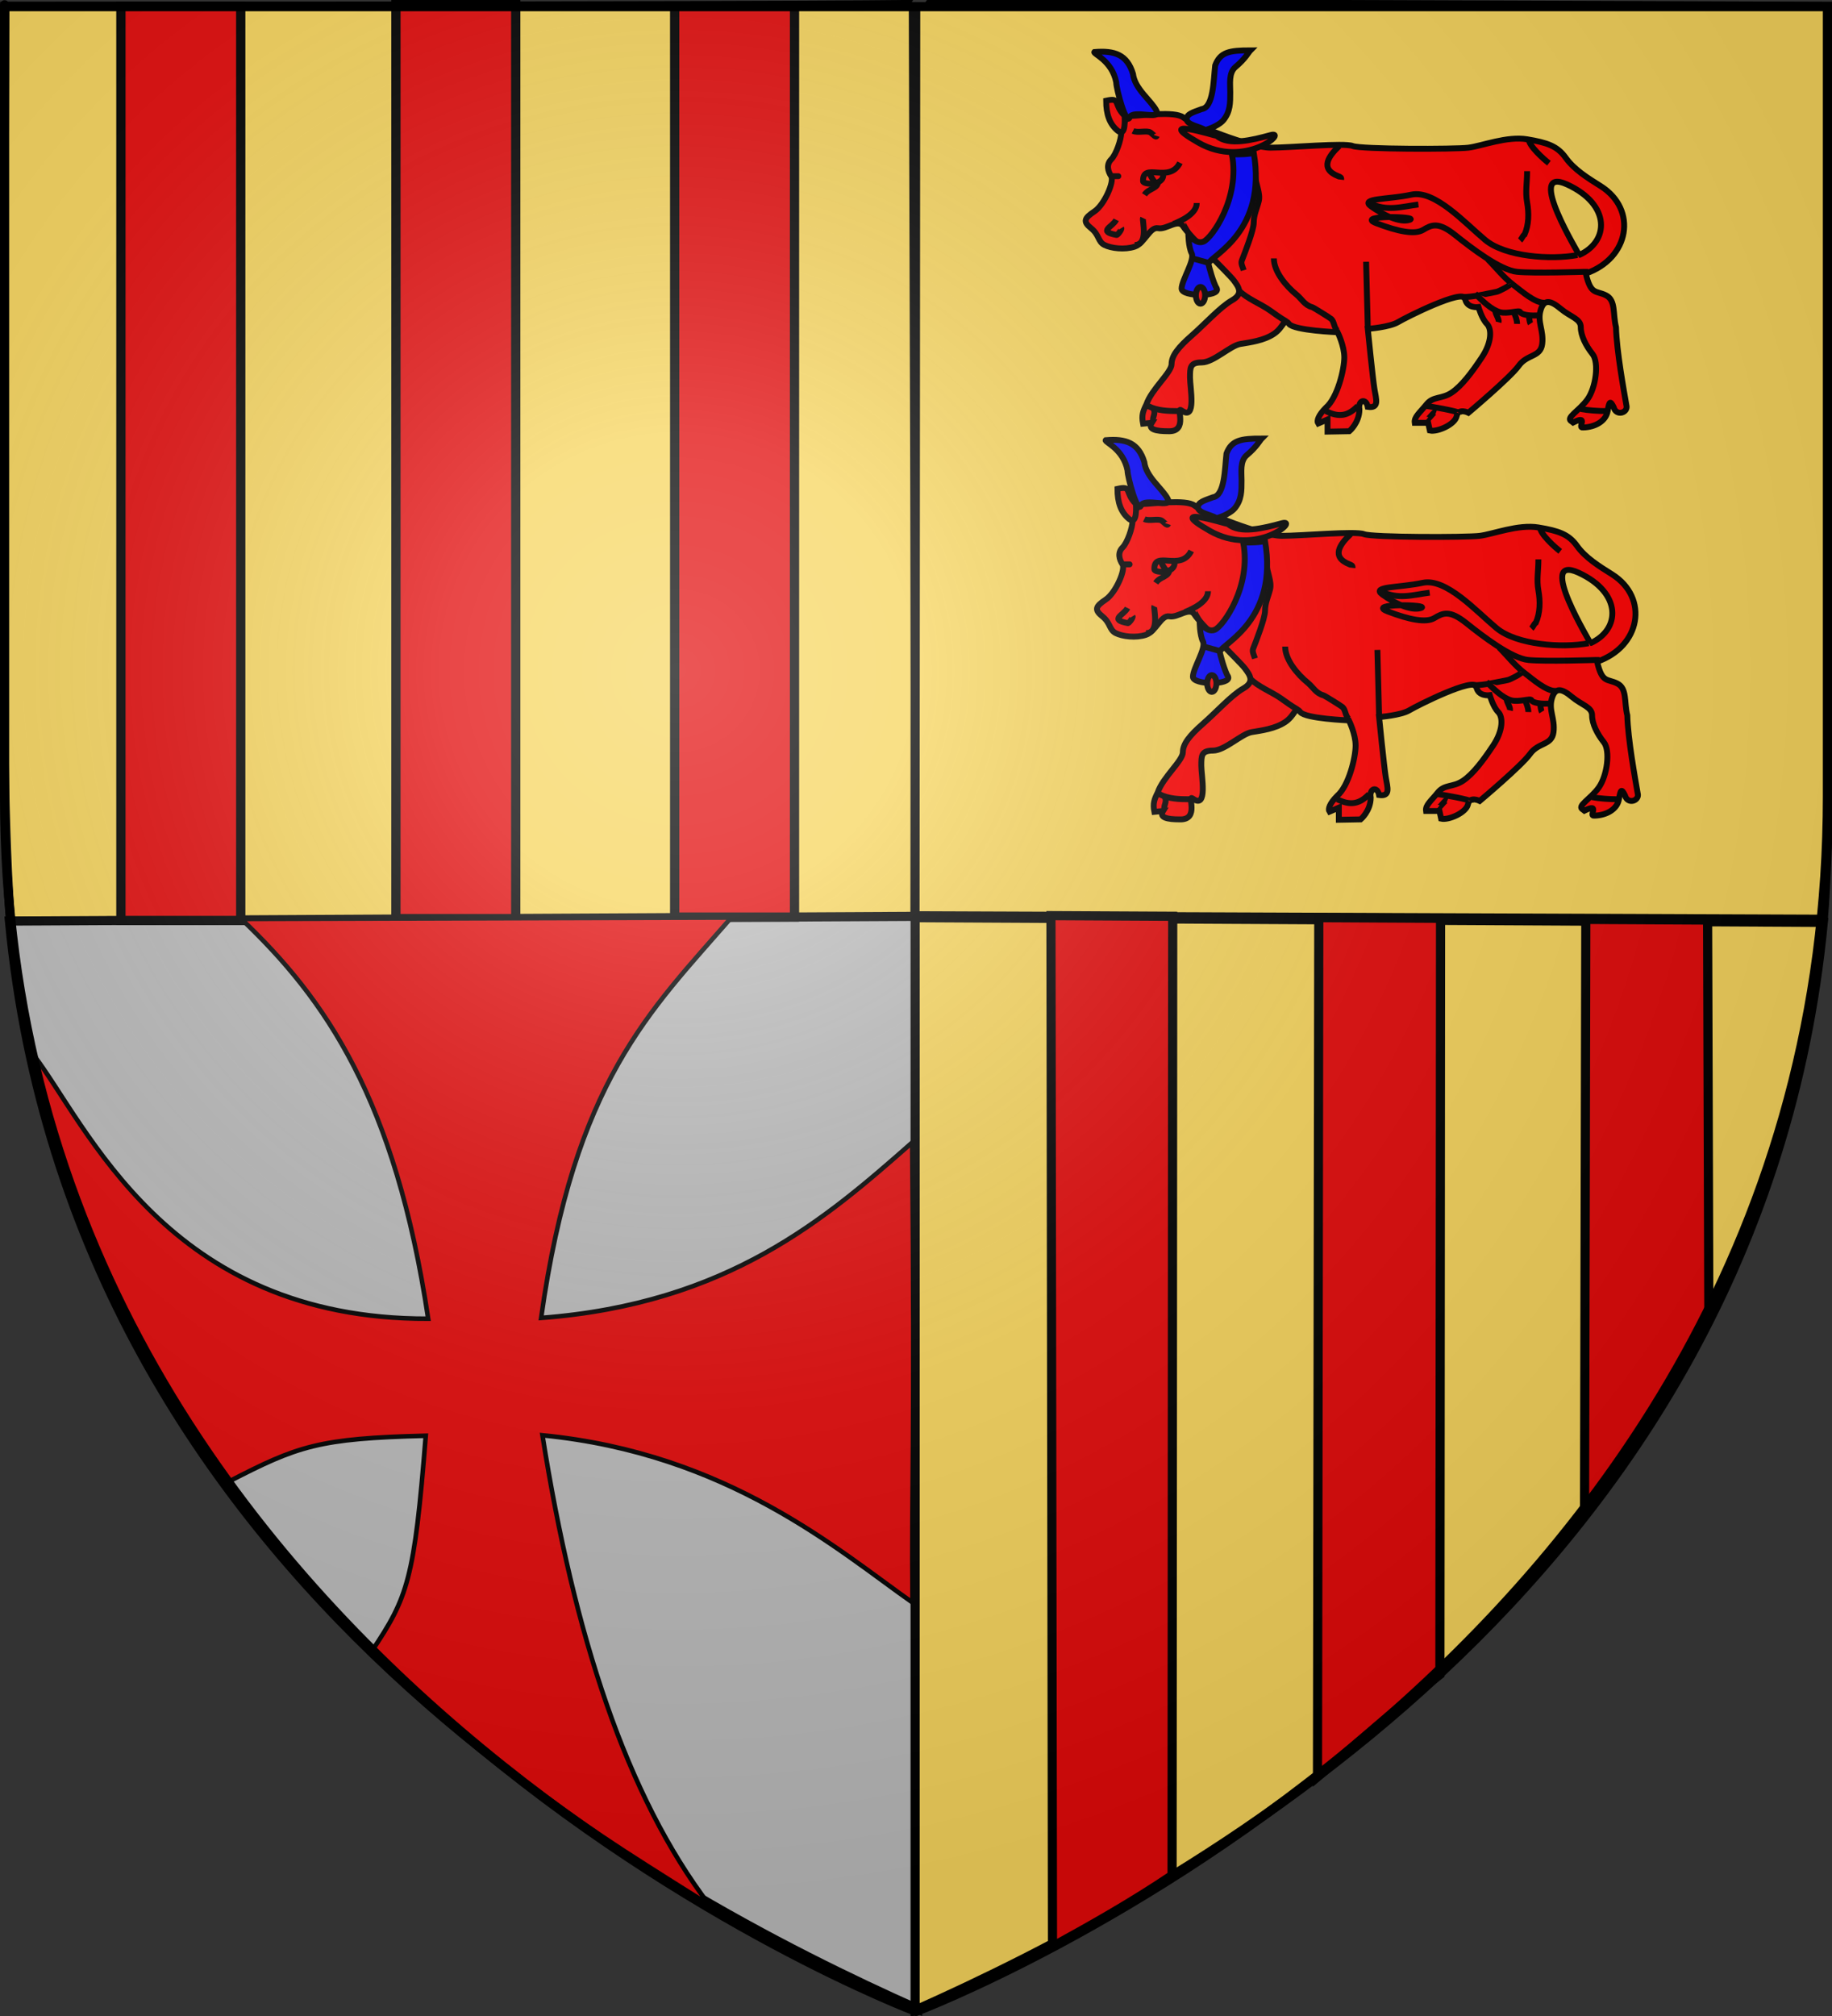
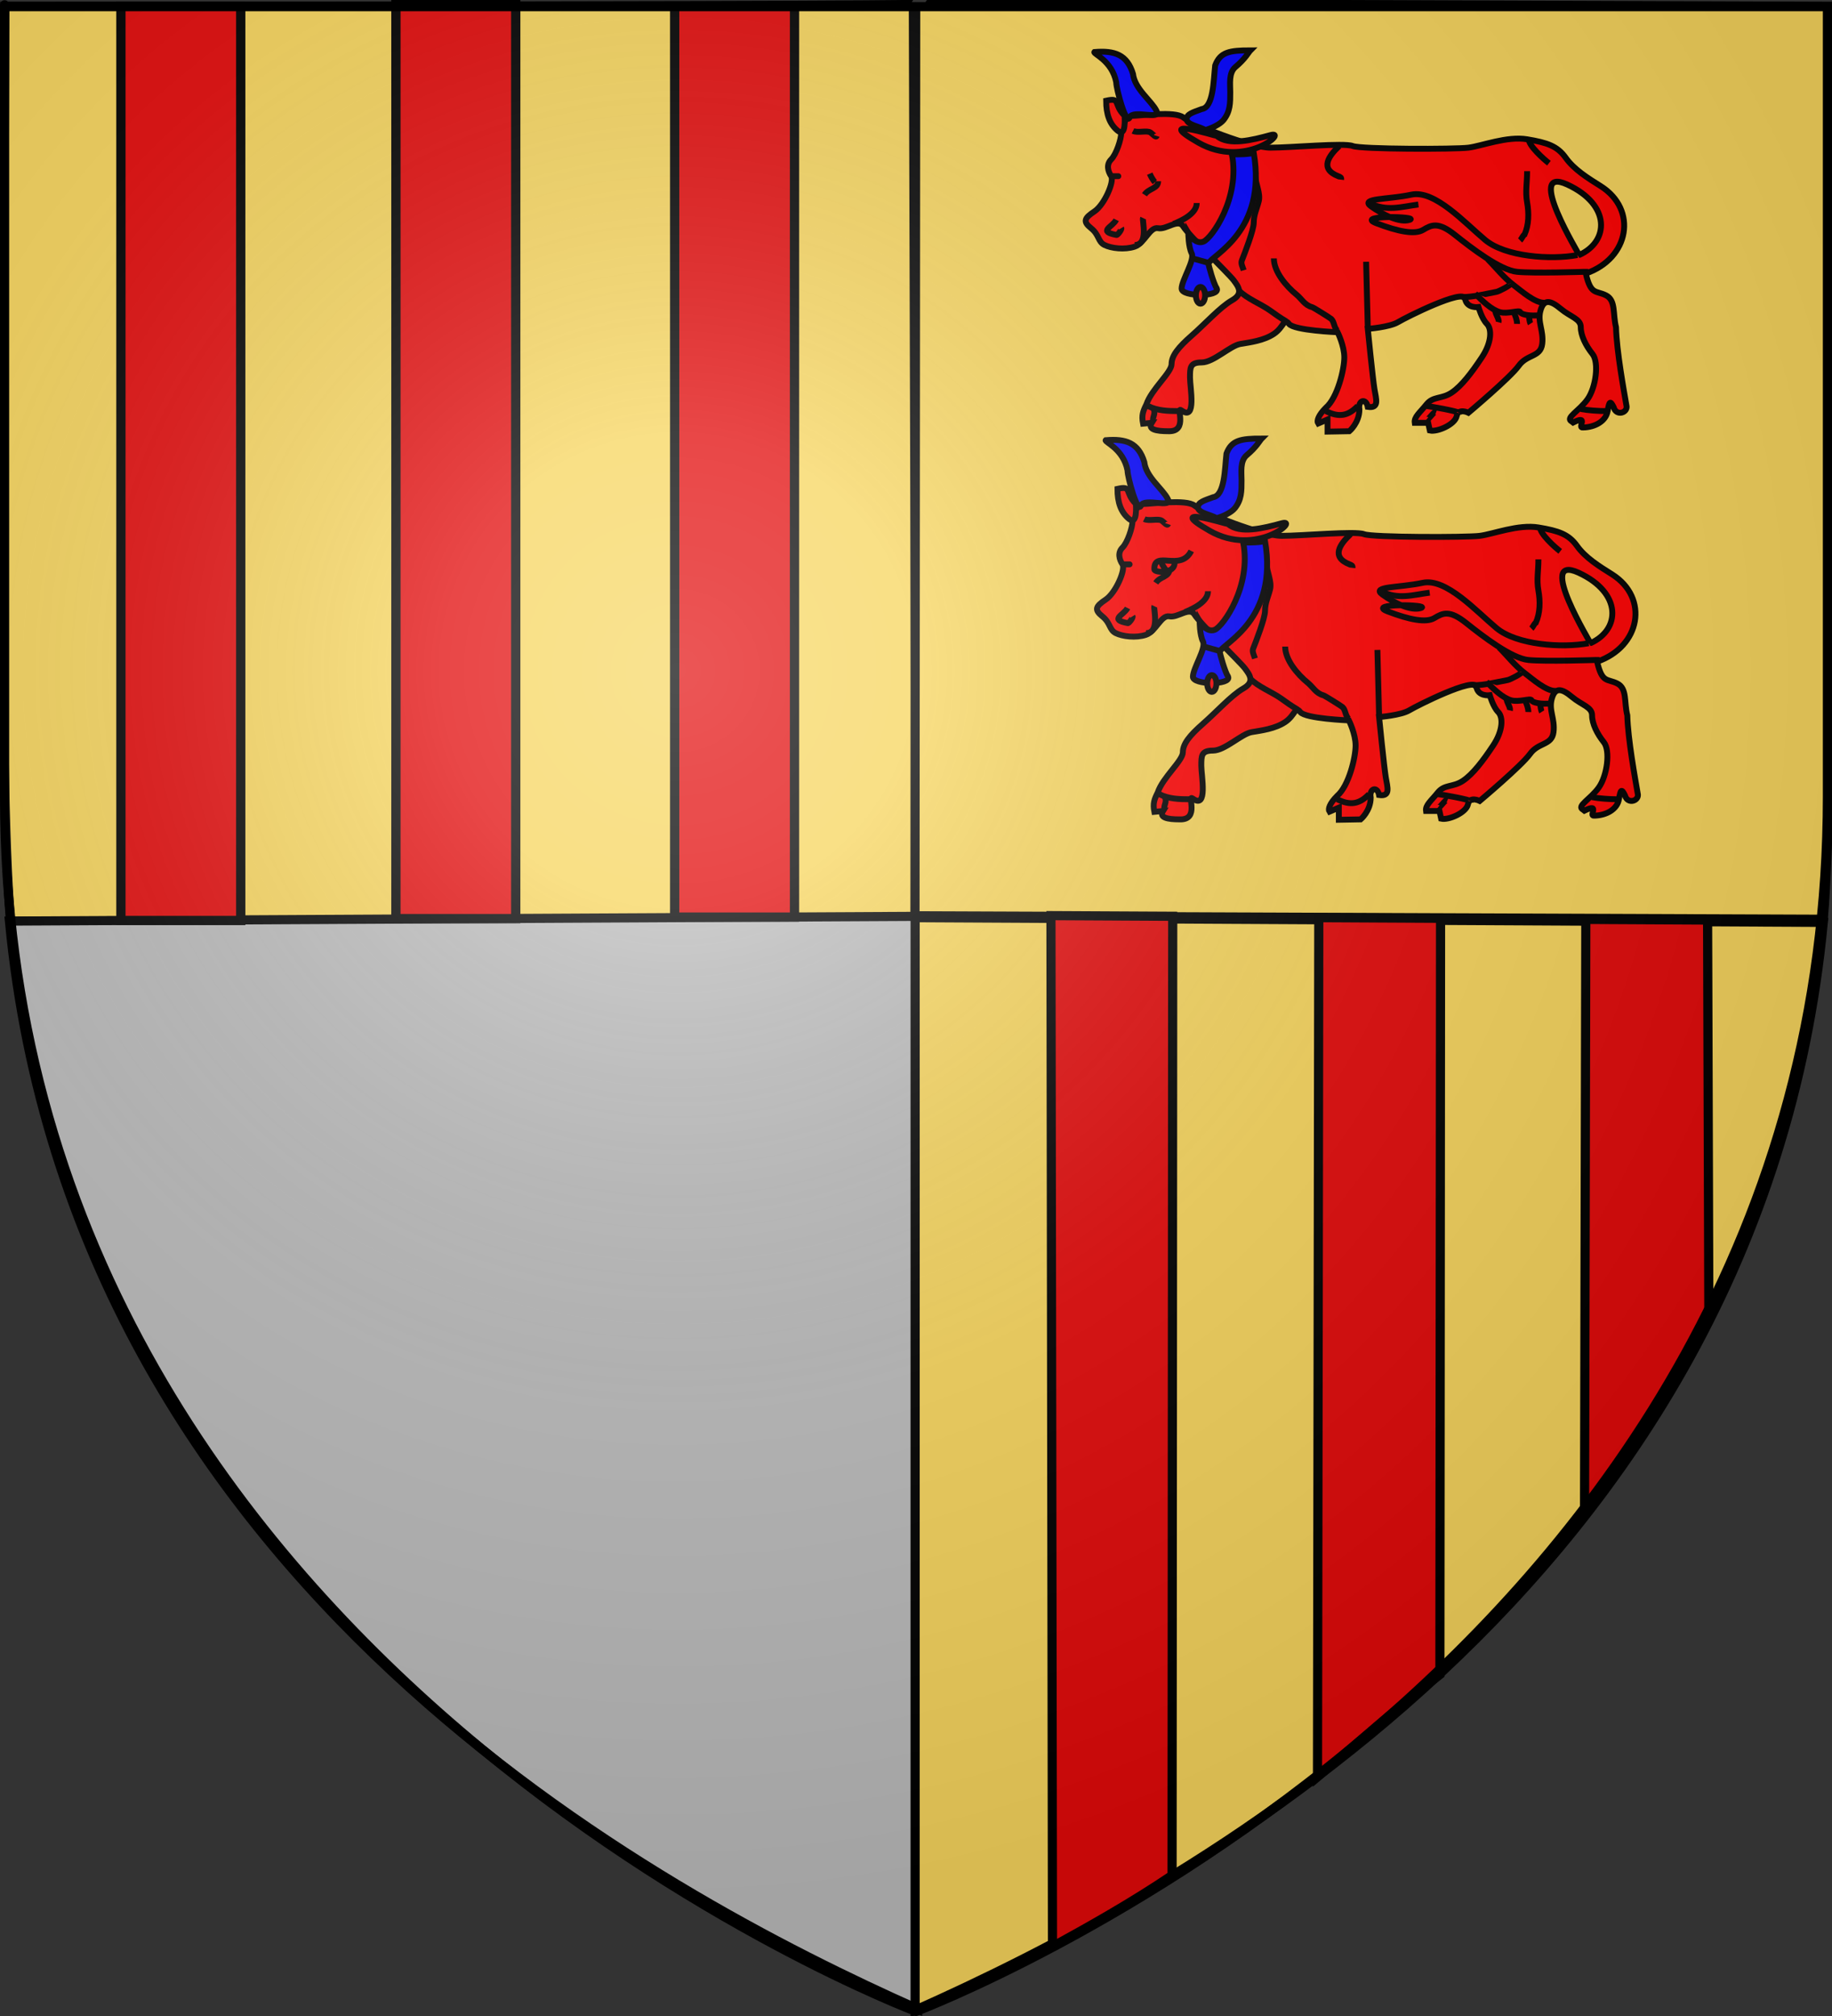
<svg xmlns="http://www.w3.org/2000/svg" xmlns:xlink="http://www.w3.org/1999/xlink" version="1.0" width="600" height="660" id="svg2">
  <rect width="100%" height="100%" fill="#333333" stroke="none" />
  <desc id="desc4">Flag of Canton of Valais (Wallis)</desc>
  <defs id="defs6">
    <linearGradient id="linearGradient2893">
      <stop id="stop2895" style="stop-color:#ffffff;stop-opacity:0.314" offset="0" />
      <stop id="stop2897" style="stop-color:#ffffff;stop-opacity:0.251" offset="0.19" />
      <stop id="stop2901" style="stop-color:#6b6b6b;stop-opacity:0.125" offset="0.6" />
      <stop id="stop2899" style="stop-color:#000000;stop-opacity:0.125" offset="1" />
    </linearGradient>
    <linearGradient id="linearGradient2885">
      <stop id="stop2887" style="stop-color:#ffffff;stop-opacity:1" offset="0" />
      <stop id="stop2891" style="stop-color:#ffffff;stop-opacity:1" offset="0.229" />
      <stop id="stop2889" style="stop-color:#000000;stop-opacity:1" offset="1" />
    </linearGradient>
    <linearGradient id="linearGradient2955">
      <stop id="stop2867" style="stop-color:#fd0000;stop-opacity:1" offset="0" />
      <stop id="stop2873" style="stop-color:#e77275;stop-opacity:0.659" offset="0.5" />
      <stop id="stop2959" style="stop-color:#000000;stop-opacity:0.323" offset="1" />
    </linearGradient>
    <radialGradient cx="225.524" cy="218.901" r="300" fx="225.524" fy="218.901" id="radialGradient2961" xlink:href="#linearGradient2955" gradientUnits="userSpaceOnUse" gradientTransform="matrix(-4.167939e-4,2.183,-1.884,-3.599562e-4,615.597,-289.121)" />
    <polygon points="0,-1 0.588,0.809 -0.951,-0.309 0.951,-0.309 -0.588,0.809 0,-1 " transform="scale(53,53)" id="star" />
    <clipPath id="clip">
      <path d="M 0,-200 L 0,600 L 300,600 L 300,-200 L 0,-200 z" id="path10" />
    </clipPath>
    <radialGradient cx="225.524" cy="218.901" r="300" fx="225.524" fy="218.901" id="radialGradient1911" xlink:href="#linearGradient2955" gradientUnits="userSpaceOnUse" gradientTransform="matrix(-4.167939e-4,2.183,-1.884,-3.599562e-4,615.597,-289.121)" />
    <radialGradient cx="225.524" cy="218.901" r="300" fx="225.524" fy="218.901" id="radialGradient2865" xlink:href="#linearGradient2955" gradientUnits="userSpaceOnUse" gradientTransform="matrix(0,1.749,-1.593,-1.049767e-7,551.788,-191.29)" />
    <radialGradient cx="225.524" cy="218.901" r="300" fx="225.524" fy="218.901" id="radialGradient2871" xlink:href="#linearGradient2955" gradientUnits="userSpaceOnUse" gradientTransform="matrix(0,1.386,-1.323,-5.741131e-8,-158.082,-109.541)" />
    <radialGradient cx="221.445" cy="226.331" r="300" fx="221.445" fy="226.331" id="radialGradient3163" xlink:href="#linearGradient2893" gradientUnits="userSpaceOnUse" gradientTransform="matrix(1.353,0,0,1.349,-77.629,-85.747)" />
  </defs>
  <g id="layer3" style="display:inline">
    <path d="M 299.385,658.545 C 299.385,658.545 597.885,546.225 597.885,260.773 C 597.885,-24.678 597.885,2.221 597.885,2.221 L 0.885,2.221 L 0.885,260.773 C 0.885,546.225 299.385,658.545 299.385,658.545 z" id="path2855" style="fill:#ffffff;fill-opacity:1;fill-rule:evenodd;stroke:none;stroke-width:1px;stroke-linecap:butt;stroke-linejoin:miter;stroke-opacity:1" />
    <path d="M 1.574,2.04 C 299.433,2.04 299.137,1.419 299.137,1.419 L 300.043,300.468 C 300.043,300.468 3.443,301.602 3.443,301.602 C -0.783,250.692 1.263,104.408 1.574,2.04 z" id="path3953" style="fill:#f7d55d;fill-rule:evenodd;stroke:#000000;stroke-width:2.999;stroke-linecap:butt;stroke-linejoin:miter;stroke-miterlimit:4;stroke-dasharray:none;stroke-opacity:1" />
    <path d="M 599.022,2.061 C 299.824,0.93 299.893,1.216 299.893,1.216 L 299.665,299.819 C 299.665,299.819 597.146,300.951 597.146,300.951 C 601.388,250.156 599.335,104.199 599.022,2.061 z" id="path3979" style="fill:#f7d55d;fill-rule:evenodd;stroke:#000000;stroke-width:3.001;stroke-linecap:butt;stroke-linejoin:miter;stroke-miterlimit:4;stroke-dasharray:none;stroke-opacity:1;display:inline" />
    <path d="M 3.09,301.538 C 299.749,299.993 300.521,299.993 300.521,299.993 L 300.521,657.682 C 217.065,620.504 23.864,518.936 3.09,301.538 z" id="path3985" style="opacity:1;fill:#bababa;fill-rule:evenodd;stroke:#000000;stroke-width:3;stroke-linecap:butt;stroke-linejoin:miter;stroke-miterlimit:4;stroke-dasharray:none;stroke-opacity:1" />
    <path d="M 597.145,301.971 C 300.487,300.426 299.714,300.426 299.714,300.426 L 299.714,658.116 C 383.171,620.937 576.372,519.369 597.145,301.971 z" id="path3987" style="opacity:1;fill:#f7d55d;fill-rule:evenodd;stroke:#000000;stroke-width:3;stroke-linecap:butt;stroke-linejoin:miter;stroke-miterlimit:4;stroke-dasharray:none;stroke-opacity:1;display:inline" />
    <g transform="matrix(0.35,0,0,0.35,354.67,15.582)" id="g5166">
      <path d="M 470.575,211.311 C 475.283,231.713 479.991,227.005 489.407,231.713 C 498.823,236.422 495.685,248.977 498.823,261.532 C 499.378,283.777 506.393,322.091 508.517,334.369 C 510.641,341.479 498.962,345.355 496.608,336.307 C 493.469,330.03 492.546,330.584 490.976,340 C 489.407,349.417 479.159,355.139 467.99,355.326 C 461.99,356.157 474.173,342.956 458.668,350.709 L 457.374,349.694 C 450.913,346.464 464.297,340 472.144,329.015 C 479.991,318.029 483.13,294.488 476.852,286.641 C 470.575,278.795 465.866,269.378 465.866,261.532 C 465.866,253.685 456.45,252.115 447.034,244.268 C 437.617,236.422 431.34,234.852 428.202,245.838 C 425.063,256.823 431.34,264.67 429.771,277.225 C 428.202,289.781 415.646,286.641 407.799,297.627 C 399.953,308.613 360.718,341.57 360.718,341.57 C 360.718,341.57 351.302,336.862 349.733,344.709 C 348.163,352.555 331.685,359.757 324.622,358.187 L 323.053,350.986 L 310.498,350.986 C 309.714,345.493 315.206,341.57 321.484,333.723 C 327.761,325.876 335.608,329.015 345.025,322.737 C 354.44,316.46 363.857,303.905 373.273,289.781 C 382.689,275.656 382.689,263.101 377.981,258.393 C 373.273,253.685 370.135,242.699 370.135,242.699 C 370.135,242.699 359.149,244.268 357.58,234.852 C 356.01,225.436 302.651,252.115 294.804,256.823 C 286.957,261.532 266.556,263.101 266.556,263.101 C 266.556,263.101 271.264,310.182 272.833,319.599 C 274.403,329.015 277.542,337.646 266.556,336.077 C 264.986,327.445 257.139,329.799 258.709,338.431 C 258.709,350.986 249.292,358.833 249.292,358.833 L 228.89,359.202 L 228.89,347.847 L 220.12,351.632 C 218.551,349.278 220.259,343.924 227.321,336.862 C 238.307,327.445 244.584,300.766 244.584,289.781 C 244.584,278.795 238.307,266.24 238.307,266.24 C 238.307,266.24 197.503,264.67 192.795,258.393 C 188.087,252.115 188.086,261.532 178.671,267.809 C 169.254,274.086 156.699,275.656 147.283,277.225 C 137.867,278.795 122.173,294.488 111.187,294.488 C 100.202,294.488 100.202,299.196 100.202,308.613 C 100.202,318.029 106.479,349.647 92.355,339.446 C 86.077,334.738 99.417,359.618 79.8,358.833 C 68.814,358.833 60.46,357.263 64.383,350.986 L 56.259,351.771 C 54.69,343.924 56.259,340 59.398,333.723 C 64.106,319.599 82.939,303.905 82.939,296.058 C 82.939,288.211 89.216,280.364 101.771,269.378 C 114.326,258.393 128.45,242.699 139.436,236.422 C 150.422,230.144 145.713,223.867 141.005,217.589 C 136.297,211.311 98.632,175.216 93.924,167.369 C 89.216,159.522 78.23,170.508 70.384,168.938 C 62.536,167.369 57.828,183.063 48.412,186.201 C 38.996,189.34 26.441,187.771 20.163,184.632 C 13.886,181.493 15.455,175.216 7.608,168.938 C -0.238,162.661 1.331,159.522 10.747,153.245 C 20.163,146.967 29.58,124.996 26.441,120.287 C 23.302,115.579 21.733,109.302 26.441,104.594 C 31.149,99.886 35.857,85.761 35.857,79.484 C 35.857,73.206 40.565,63.79 46.843,63.79 C 53.121,63.79 86.077,59.082 93.924,65.359 C 101.771,71.637 156.699,93.608 175.532,93.608 C 194.364,93.608 244.584,88.9 252.431,92.039 C 260.278,95.178 348.163,95.178 360.718,93.608 C 373.273,92.039 396.814,82.623 415.647,85.761 C 434.479,88.9 443.895,92.039 451.742,103.024 C 459.589,114.01 472.144,121.857 484.699,129.704 C 519.225,151.675 511.379,197.187 470.575,211.311 L 470.575,211.311 L 470.575,211.311 L 470.575,211.311 L 470.575,211.311 L 470.575,211.311 L 470.575,211.311 L 470.575,211.311 z" id="path1033" style="fill:#ff0000;fill-opacity:1;fill-rule:evenodd;stroke:#000000;stroke-width:4.135pt;stroke-linecap:butt;stroke-linejoin:miter;stroke-opacity:1" />
      <path d="M 38.996,63.79 C 28.01,52.804 35.857,46.527 21.733,49.666 C 21.733,62.221 24.872,71.637 32.718,77.914 C 40.565,84.192 38.996,65.359 38.996,63.79 L 38.996,63.79 z" id="path1034" style="fill:#ff0000;fill-opacity:1;fill-rule:evenodd;stroke:#000000;stroke-width:4.135pt;stroke-linecap:butt;stroke-linejoin:miter;stroke-opacity:1" />
      <path d="M 464.297,194.048 C 492.546,181.493 494.115,146.967 453.312,128.135 C 412.508,109.302 465.866,195.618 464.297,194.048 L 464.297,194.048 z" id="path1035" style="fill:#f7d55d;fill-opacity:1;fill-rule:evenodd;stroke:#000000;stroke-width:4.135pt;stroke-linecap:butt;stroke-linejoin:miter;stroke-opacity:1" />
      <path d="M 239.876,92.039 C 230.166,101.168 221.074,113.316 238.903,120.282 C 240.969,121.09 241.907,121.356 241.655,123.561" id="path1036" style="fill:#ff0000;fill-opacity:1;fill-rule:evenodd;stroke:#000000;stroke-width:4.135pt;stroke-linecap:butt;stroke-linejoin:miter;stroke-opacity:1" />
      <path d="M 417.216,85.761 C 417.216,91.824 430.916,104.163 436.049,108.119" id="path1037" style="fill:#ff0000;fill-opacity:1;fill-rule:evenodd;stroke:#000000;stroke-width:4.135pt;stroke-linecap:butt;stroke-linejoin:miter;stroke-opacity:1" />
      <path d="M 415.647,115.579 C 415.647,126.877 413.826,134.517 415.632,144.689 C 417.472,155.056 417.288,165.759 413.239,174.887 C 411.632,175.764 410.738,178.748 409.058,180.338" id="path1038" style="fill:#ff0000;fill-opacity:1;fill-rule:evenodd;stroke:#000000;stroke-width:4.135pt;stroke-linecap:butt;stroke-linejoin:miter;stroke-opacity:1" />
      <path d="M 178.671,197.187 C 178.671,209.758 190.368,223.379 199.928,231.147 C 204.75,235.066 207.443,240.969 214.516,242.791 C 215.716,243.1 231.319,252.867 232.364,253.817 C 235.188,256.383 234.791,261.613 238.016,264.763" id="path1039" style="fill:#ff0000;fill-opacity:1;fill-rule:evenodd;stroke:#000000;stroke-width:4.135pt;stroke-linecap:butt;stroke-linejoin:miter;stroke-opacity:1" />
      <path d="M 145.713,227.005 C 153.858,235.149 165.921,239.404 175.261,246.028 C 180.37,249.651 183.851,252.289 190.304,256.092" id="path1040" style="fill:#ff0000;fill-opacity:1;fill-rule:evenodd;stroke:#000000;stroke-width:4.135pt;stroke-linecap:butt;stroke-linejoin:miter;stroke-opacity:1" />
      <path d="M 378.766,197.972 C 386.438,205.643 393.968,215.342 402.814,221.997 C 409.748,227.212 423.142,239.246 431.922,238.642" id="path1041" style="fill:#ff0000;fill-opacity:1;fill-rule:evenodd;stroke:#000000;stroke-width:4.135pt;stroke-linecap:butt;stroke-linejoin:miter;stroke-opacity:1" />
      <path d="M 354.44,233.374 C 365.647,233.374 376.243,230.441 387.116,228.45 C 389.042,228.098 400.943,222.221 400.332,220.477" id="path1042" style="fill:#ff0000;fill-opacity:1;fill-rule:evenodd;stroke:#000000;stroke-width:4.135pt;stroke-linecap:butt;stroke-linejoin:miter;stroke-opacity:1" />
      <path d="M 366.996,230.144 C 373.955,237.104 382.044,245.097 390.177,247.445 C 397.304,249.502 408.447,245.178 409.163,247.354 C 409.982,249.844 418.282,250.678 421.129,250.611 C 421.446,250.603 427.458,250.565 426.706,250.548" id="path1043" style="fill:#ff0000;fill-opacity:1;fill-rule:evenodd;stroke:#000000;stroke-width:4.135pt;stroke-linecap:butt;stroke-linejoin:miter;stroke-opacity:1" />
      <path d="M 385.828,245.838 C 385.828,249.529 389.746,253.855 388.986,256.946" id="path1044" style="fill:#ff0000;fill-opacity:1;fill-rule:evenodd;stroke:#000000;stroke-width:4.135pt;stroke-linecap:butt;stroke-linejoin:miter;stroke-opacity:1" />
      <path d="M 403.091,247.407 C 404.641,250.507 406.308,255.226 406.232,258.429" id="path1045" style="fill:#ff0000;fill-opacity:1;fill-rule:evenodd;stroke:#000000;stroke-width:4.135pt;stroke-linecap:butt;stroke-linejoin:miter;stroke-opacity:1" />
      <path d="M 417.493,251.838 C 417.493,252.902 418.096,257.14 418.785,258.244" id="path1046" style="fill:#ff0000;fill-opacity:1;fill-rule:evenodd;stroke:#000000;stroke-width:4.135pt;stroke-linecap:butt;stroke-linejoin:miter;stroke-opacity:1" />
      <path d="M 161.316,119.642 C 161.316,127.028 166.391,136.264 164.546,143.643 C 162.701,151.024 159.869,156.145 159.84,163.793 C 159.814,170.824 151.421,192.226 148.701,199.12 C 147.558,202.016 149.546,205.314 150.443,208.295" id="path1047" style="fill:#ff0000;fill-opacity:1;fill-rule:evenodd;stroke:#000000;stroke-width:4.135pt;stroke-linecap:butt;stroke-linejoin:miter;stroke-opacity:1" />
      <path d="M 106.479,145.398 C 106.479,155.277 92.654,161.768 84.798,164.908" id="path1048" style="fill:#ff0000;fill-opacity:1;fill-rule:evenodd;stroke:#000000;stroke-width:4.135pt;stroke-linecap:butt;stroke-linejoin:miter;stroke-opacity:1" />
-       <path d="M 90.785,107.732 C 80.791,127.72 55.642,106.351 56.281,125.052 C 56.387,128.146 75.643,129.664 75.164,118.544" id="path1049" style="fill:#ff0000;fill-opacity:1;fill-rule:evenodd;stroke:#000000;stroke-width:4.135pt;stroke-linecap:butt;stroke-linejoin:miter;stroke-opacity:1" />
      <path d="M 70.384,124.996 C 70.384,132.124 61.64,131.465 57.594,137.656" id="path1050" style="fill:#ff0000;fill-opacity:1;fill-rule:evenodd;stroke:#000000;stroke-width:4.135pt;stroke-linecap:butt;stroke-linejoin:miter;stroke-opacity:1" />
      <path d="M 46.843,77.914 C 51.387,80.187 59.827,77.097 63.305,79.484 C 65.105,80.72 68.375,84.687 69.061,82.614" id="path1051" style="fill:#ff0000;fill-opacity:1;fill-rule:evenodd;stroke:#000000;stroke-width:4.135pt;stroke-linecap:butt;stroke-linejoin:miter;stroke-opacity:1" />
      <path d="M 26.441,120.287 C 30.828,120.287 36.529,120.287 36.395,120.287" id="path1052" style="fill:#ff0000;fill-opacity:1;fill-rule:evenodd;stroke:#000000;stroke-width:4.135pt;stroke-linecap:butt;stroke-linejoin:miter;stroke-opacity:1" />
      <path d="M 48.412,184.632 C 61.776,184.632 55.259,161.487 56.23,159.421" id="path1053" style="fill:#ff0000;fill-opacity:1;fill-rule:evenodd;stroke:#000000;stroke-width:4.135pt;stroke-linecap:butt;stroke-linejoin:miter;stroke-opacity:1" />
      <path d="M 31.149,161.091 C 27.769,167.852 13.431,171.906 31.481,175.282 C 32.438,175.461 36.608,170.079 35.867,168.864" id="path1054" style="fill:#ff0000;fill-opacity:1;fill-rule:evenodd;stroke:#000000;stroke-width:4.135pt;stroke-linecap:butt;stroke-linejoin:miter;stroke-opacity:1" />
      <path d="M 266.556,261.532 L 264.986,200.326" id="path1055" style="fill:#ff0000;fill-opacity:1;fill-rule:evenodd;stroke:#000000;stroke-width:4.135pt;stroke-linecap:butt;stroke-linejoin:miter;stroke-opacity:1" />
      <path d="M 462.728,194.048 C 437.617,198.756 395.244,195.618 376.412,179.924 C 357.58,164.23 329.331,132.842 307.359,137.551 C 285.388,142.259 258.709,140.69 269.694,148.536 C 280.68,156.383 296.374,164.23 305.79,161.091 C 315.206,157.953 254.001,156.383 274.403,164.23 C 294.804,172.077 310.498,175.216 318.345,170.508 C 326.192,165.8 332.47,162.661 348.163,175.216 C 363.857,187.771 390.536,208.173 406.23,209.742 C 421.924,211.311 469.005,209.742 469.005,209.742 L 472.881,209.742" id="path1056" style="fill:#ff0000;fill-opacity:1;fill-rule:evenodd;stroke:#000000;stroke-width:4.135pt;stroke-linecap:butt;stroke-linejoin:miter;stroke-opacity:1" />
      <path d="M 268.125,145.398 C 284.489,153.579 297.925,148.83 313.921,146.77" id="path1057" style="fill:#ff0000;fill-opacity:1;fill-rule:evenodd;stroke:#000000;stroke-width:4.135pt;stroke-linecap:butt;stroke-linejoin:miter;stroke-opacity:1" />
      <path d="M 139.436,99.886 C 147.283,140.689 120.603,178.355 112.757,181.493 C 104.91,184.632 98.632,173.646 98.632,173.646 C 98.632,173.646 98.632,186.201 101.771,192.479 C 104.91,198.756 92.355,217.589 92.355,225.436 C 92.355,233.283 128.45,233.283 125.312,225.436 C 122.173,220.728 117.465,203.465 117.465,201.895 C 120.603,194.048 172.393,172.077 159.838,98.317 C 155.13,99.886 147.283,99.886 139.436,99.886 L 139.436,99.886 z" id="path1058" style="fill:#0000ff;fill-opacity:1;fill-rule:evenodd;stroke:#000000;stroke-width:4.135pt;stroke-linecap:butt;stroke-linejoin:miter;stroke-opacity:1" />
      <path d="M 465.866,338.062 C 472.679,339.355 482.63,340 489.442,340" id="path1059" style="fill:#ff0000;fill-opacity:1;fill-rule:evenodd;stroke:#000000;stroke-width:4.135pt;stroke-linecap:butt;stroke-linejoin:miter;stroke-opacity:1" />
      <path d="M 321.484,347.847 C 323.092,349.153 328.346,339.765 330.673,340.666" id="path1060" style="fill:#ff0000;fill-opacity:1;fill-rule:evenodd;stroke:#000000;stroke-width:4.135pt;stroke-linecap:butt;stroke-linejoin:miter;stroke-opacity:1" />
      <path d="M 321.484,335.292 C 323.992,335.292 353.179,340.578 352.328,341.905" id="path1061" style="fill:#ff0000;fill-opacity:1;fill-rule:evenodd;stroke:#000000;stroke-width:4.135pt;stroke-linecap:butt;stroke-linejoin:miter;stroke-opacity:1" />
      <path d="M 227.321,340 C 239.874,346.277 248.299,344.44 257.21,335.208" id="path1062" style="fill:#ff0000;fill-opacity:1;fill-rule:evenodd;stroke:#000000;stroke-width:4.135pt;stroke-linecap:butt;stroke-linejoin:miter;stroke-opacity:1" />
      <path d="M 60.967,335.292 C 69.847,339.732 79.631,340 89.3,340" id="path1063" style="fill:#ff0000;fill-opacity:1;fill-rule:evenodd;stroke:#000000;stroke-width:4.135pt;stroke-linecap:butt;stroke-linejoin:miter;stroke-opacity:1" />
      <path d="M 65.675,336.862 C 68.777,343.066 64.772,344.734 65.687,349.62" id="path1064" style="fill:#ff0000;fill-opacity:1;fill-rule:evenodd;stroke:#000000;stroke-width:4.135pt;stroke-linecap:butt;stroke-linejoin:miter;stroke-opacity:1" />
      <path d="M 102.556,197.187 L 116.68,201.111" id="path1065" style="fill:#ff0000;fill-opacity:1;fill-rule:evenodd;stroke:#000000;stroke-width:4.135pt;stroke-linecap:butt;stroke-linejoin:miter;stroke-opacity:1" />
      <path d="M 114.326,231.713 C 114.328,236.05 112.395,239.567 110.01,239.567 C 107.625,239.567 105.692,236.05 105.694,231.713 C 105.692,227.377 107.625,223.86 110.01,223.86 C 112.395,223.86 114.328,227.377 114.326,231.713 z" id="path1066" style="fill:#ff0000;fill-opacity:1;fill-rule:evenodd;stroke:#000000;stroke-width:4.135pt;stroke-linecap:butt;stroke-linejoin:miter;stroke-opacity:1" />
      <path d="M 125.312,82.623 C 136.297,92.039 158.268,86.546 175.532,81.838 C 192.795,77.13 151.991,114.01 108.049,88.9 C 64.106,63.79 123.742,82.623 125.312,82.623 L 125.312,82.623 z" id="path1067" style="fill:#ff0000;fill-opacity:1;fill-rule:evenodd;stroke:#000000;stroke-width:4.135pt;stroke-linecap:butt;stroke-linejoin:miter;stroke-opacity:1" />
      <path d="M 156.699,2.584 C 137.082,2.584 128.45,4.154 123.742,16.709 C 122.173,30.833 122.173,55.943 111.187,57.513 C 102.556,60.651 97.063,62.22 97.063,66.929 C 97.063,72.421 110.402,73.991 114.326,77.13 C 120.603,75.561 128.45,71.637 131.589,67.713 C 137.867,59.866 137.867,52.02 137.867,41.819 C 137.867,33.972 136.297,23.771 142.575,18.278 C 151.991,10.431 155.13,4.154 156.699,2.584 L 156.699,2.584 L 156.699,2.584 z" id="path1068" style="fill:#0000ff;fill-opacity:1;fill-rule:evenodd;stroke:#000000;stroke-width:4.135pt;stroke-linecap:butt;stroke-linejoin:miter;stroke-opacity:1" />
      <path d="M 10.747,4.154 C 29.58,2.584 41.35,6.508 46.843,24.555 C 48.412,38.68 64.106,49.666 68.814,59.082 C 73.522,68.498 46.843,57.513 43.704,65.359 C 40.565,73.206 31.149,38.68 31.149,32.402 C 27.225,12.001 9.178,5.723 10.747,4.154 L 10.747,4.154 z" id="path1069" style="fill:#0000ff;fill-opacity:1;fill-rule:evenodd;stroke:#000000;stroke-width:4.135pt;stroke-linecap:butt;stroke-linejoin:miter;stroke-opacity:1" />
      <path d="M 62.536,117.934 C 64.891,123.426 67.313,125.849 67.313,125.849" id="path1070" style="fill:none;fill-opacity:1;fill-rule:evenodd;stroke:#000000;stroke-width:4.135pt;stroke-linecap:butt;stroke-linejoin:miter;stroke-opacity:1" />
    </g>
    <g transform="matrix(0.35,0,0,0.35,358.371,142.66)" id="g5245" style="display:inline">
      <path d="M 470.575,211.311 C 475.283,231.713 479.991,227.005 489.407,231.713 C 498.823,236.422 495.685,248.977 498.823,261.532 C 499.378,283.777 506.393,322.091 508.517,334.369 C 510.641,341.479 498.962,345.355 496.608,336.307 C 493.469,330.03 492.546,330.584 490.976,340 C 489.407,349.417 479.159,355.139 467.99,355.326 C 461.99,356.157 474.173,342.956 458.668,350.709 L 457.374,349.694 C 450.913,346.464 464.297,340 472.144,329.015 C 479.991,318.029 483.13,294.488 476.852,286.641 C 470.575,278.795 465.866,269.378 465.866,261.532 C 465.866,253.685 456.45,252.115 447.034,244.268 C 437.617,236.422 431.34,234.852 428.202,245.838 C 425.063,256.823 431.34,264.67 429.771,277.225 C 428.202,289.781 415.646,286.641 407.799,297.627 C 399.953,308.613 360.718,341.57 360.718,341.57 C 360.718,341.57 351.302,336.862 349.733,344.709 C 348.163,352.555 331.685,359.757 324.622,358.187 L 323.053,350.986 L 310.498,350.986 C 309.714,345.493 315.206,341.57 321.484,333.723 C 327.761,325.876 335.608,329.015 345.025,322.737 C 354.44,316.46 363.857,303.905 373.273,289.781 C 382.689,275.656 382.689,263.101 377.981,258.393 C 373.273,253.685 370.135,242.699 370.135,242.699 C 370.135,242.699 359.149,244.268 357.58,234.852 C 356.01,225.436 302.651,252.115 294.804,256.823 C 286.957,261.532 266.556,263.101 266.556,263.101 C 266.556,263.101 271.264,310.182 272.833,319.599 C 274.403,329.015 277.542,337.646 266.556,336.077 C 264.986,327.445 257.139,329.799 258.709,338.431 C 258.709,350.986 249.292,358.833 249.292,358.833 L 228.89,359.202 L 228.89,347.847 L 220.12,351.632 C 218.551,349.278 220.259,343.924 227.321,336.862 C 238.307,327.445 244.584,300.766 244.584,289.781 C 244.584,278.795 238.307,266.24 238.307,266.24 C 238.307,266.24 197.503,264.67 192.795,258.393 C 188.087,252.115 188.086,261.532 178.671,267.809 C 169.254,274.086 156.699,275.656 147.283,277.225 C 137.867,278.795 122.173,294.488 111.187,294.488 C 100.202,294.488 100.202,299.196 100.202,308.613 C 100.202,318.029 106.479,349.647 92.355,339.446 C 86.077,334.738 99.417,359.618 79.8,358.833 C 68.814,358.833 60.46,357.263 64.383,350.986 L 56.259,351.771 C 54.69,343.924 56.259,340 59.398,333.723 C 64.106,319.599 82.939,303.905 82.939,296.058 C 82.939,288.211 89.216,280.364 101.771,269.378 C 114.326,258.393 128.45,242.699 139.436,236.422 C 150.422,230.144 145.713,223.867 141.005,217.589 C 136.297,211.311 98.632,175.216 93.924,167.369 C 89.216,159.522 78.23,170.508 70.384,168.938 C 62.536,167.369 57.828,183.063 48.412,186.201 C 38.996,189.34 26.441,187.771 20.163,184.632 C 13.886,181.493 15.455,175.216 7.608,168.938 C -0.238,162.661 1.331,159.522 10.747,153.245 C 20.163,146.967 29.58,124.996 26.441,120.287 C 23.302,115.579 21.733,109.302 26.441,104.594 C 31.149,99.886 35.857,85.761 35.857,79.484 C 35.857,73.206 40.565,63.79 46.843,63.79 C 53.121,63.79 86.077,59.082 93.924,65.359 C 101.771,71.637 156.699,93.608 175.532,93.608 C 194.364,93.608 244.584,88.9 252.431,92.039 C 260.278,95.178 348.163,95.178 360.718,93.608 C 373.273,92.039 396.814,82.623 415.647,85.761 C 434.479,88.9 443.895,92.039 451.742,103.024 C 459.589,114.01 472.144,121.857 484.699,129.704 C 519.225,151.675 511.379,197.187 470.575,211.311 L 470.575,211.311 L 470.575,211.311 L 470.575,211.311 L 470.575,211.311 L 470.575,211.311 L 470.575,211.311 L 470.575,211.311 z" id="path5247" style="fill:#ff0000;fill-opacity:1;fill-rule:evenodd;stroke:#000000;stroke-width:4.135pt;stroke-linecap:butt;stroke-linejoin:miter;stroke-opacity:1" />
      <path d="M 38.996,63.79 C 28.01,52.804 35.857,46.527 21.733,49.666 C 21.733,62.221 24.872,71.637 32.718,77.914 C 40.565,84.192 38.996,65.359 38.996,63.79 L 38.996,63.79 z" id="path5249" style="fill:#ff0000;fill-opacity:1;fill-rule:evenodd;stroke:#000000;stroke-width:4.135pt;stroke-linecap:butt;stroke-linejoin:miter;stroke-opacity:1" />
      <path d="M 464.297,194.048 C 492.546,181.493 494.115,146.967 453.312,128.135 C 412.508,109.302 465.866,195.618 464.297,194.048 L 464.297,194.048 z" id="path5251" style="fill:#f7d55d;fill-opacity:1;fill-rule:evenodd;stroke:#000000;stroke-width:4.135pt;stroke-linecap:butt;stroke-linejoin:miter;stroke-opacity:1" />
      <path d="M 239.876,92.039 C 230.166,101.168 221.074,113.316 238.903,120.282 C 240.969,121.09 241.907,121.356 241.655,123.561" id="path5253" style="fill:#ff0000;fill-opacity:1;fill-rule:evenodd;stroke:#000000;stroke-width:4.135pt;stroke-linecap:butt;stroke-linejoin:miter;stroke-opacity:1" />
      <path d="M 417.216,85.761 C 417.216,91.824 430.916,104.163 436.049,108.119" id="path5255" style="fill:#ff0000;fill-opacity:1;fill-rule:evenodd;stroke:#000000;stroke-width:4.135pt;stroke-linecap:butt;stroke-linejoin:miter;stroke-opacity:1" />
      <path d="M 415.647,115.579 C 415.647,126.877 413.826,134.517 415.632,144.689 C 417.472,155.056 417.288,165.759 413.239,174.887 C 411.632,175.764 410.738,178.748 409.058,180.338" id="path5257" style="fill:#ff0000;fill-opacity:1;fill-rule:evenodd;stroke:#000000;stroke-width:4.135pt;stroke-linecap:butt;stroke-linejoin:miter;stroke-opacity:1" />
      <path d="M 178.671,197.187 C 178.671,209.758 190.368,223.379 199.928,231.147 C 204.75,235.066 207.443,240.969 214.516,242.791 C 215.716,243.1 231.319,252.867 232.364,253.817 C 235.188,256.383 234.791,261.613 238.016,264.763" id="path5259" style="fill:#ff0000;fill-opacity:1;fill-rule:evenodd;stroke:#000000;stroke-width:4.135pt;stroke-linecap:butt;stroke-linejoin:miter;stroke-opacity:1" />
      <path d="M 145.713,227.005 C 153.858,235.149 165.921,239.404 175.261,246.028 C 180.37,249.651 183.851,252.289 190.304,256.092" id="path5261" style="fill:#ff0000;fill-opacity:1;fill-rule:evenodd;stroke:#000000;stroke-width:4.135pt;stroke-linecap:butt;stroke-linejoin:miter;stroke-opacity:1" />
      <path d="M 378.766,197.972 C 386.438,205.643 393.968,215.342 402.814,221.997 C 409.748,227.212 423.142,239.246 431.922,238.642" id="path5263" style="fill:#ff0000;fill-opacity:1;fill-rule:evenodd;stroke:#000000;stroke-width:4.135pt;stroke-linecap:butt;stroke-linejoin:miter;stroke-opacity:1" />
      <path d="M 354.44,233.374 C 365.647,233.374 376.243,230.441 387.116,228.45 C 389.042,228.098 400.943,222.221 400.332,220.477" id="path5265" style="fill:#ff0000;fill-opacity:1;fill-rule:evenodd;stroke:#000000;stroke-width:4.135pt;stroke-linecap:butt;stroke-linejoin:miter;stroke-opacity:1" />
      <path d="M 366.996,230.144 C 373.955,237.104 382.044,245.097 390.177,247.445 C 397.304,249.502 408.447,245.178 409.163,247.354 C 409.982,249.844 418.282,250.678 421.129,250.611 C 421.446,250.603 427.458,250.565 426.706,250.548" id="path5267" style="fill:#ff0000;fill-opacity:1;fill-rule:evenodd;stroke:#000000;stroke-width:4.135pt;stroke-linecap:butt;stroke-linejoin:miter;stroke-opacity:1" />
      <path d="M 385.828,245.838 C 385.828,249.529 389.746,253.855 388.986,256.946" id="path5269" style="fill:#ff0000;fill-opacity:1;fill-rule:evenodd;stroke:#000000;stroke-width:4.135pt;stroke-linecap:butt;stroke-linejoin:miter;stroke-opacity:1" />
      <path d="M 403.091,247.407 C 404.641,250.507 406.308,255.226 406.232,258.429" id="path5271" style="fill:#ff0000;fill-opacity:1;fill-rule:evenodd;stroke:#000000;stroke-width:4.135pt;stroke-linecap:butt;stroke-linejoin:miter;stroke-opacity:1" />
      <path d="M 417.493,251.838 C 417.493,252.902 418.096,257.14 418.785,258.244" id="path5273" style="fill:#ff0000;fill-opacity:1;fill-rule:evenodd;stroke:#000000;stroke-width:4.135pt;stroke-linecap:butt;stroke-linejoin:miter;stroke-opacity:1" />
      <path d="M 161.316,119.642 C 161.316,127.028 166.391,136.264 164.546,143.643 C 162.701,151.024 159.869,156.145 159.84,163.793 C 159.814,170.824 151.421,192.226 148.701,199.12 C 147.558,202.016 149.546,205.314 150.443,208.295" id="path5275" style="fill:#ff0000;fill-opacity:1;fill-rule:evenodd;stroke:#000000;stroke-width:4.135pt;stroke-linecap:butt;stroke-linejoin:miter;stroke-opacity:1" />
      <path d="M 106.479,145.398 C 106.479,155.277 92.654,161.768 84.798,164.908" id="path5277" style="fill:#ff0000;fill-opacity:1;fill-rule:evenodd;stroke:#000000;stroke-width:4.135pt;stroke-linecap:butt;stroke-linejoin:miter;stroke-opacity:1" />
      <path d="M 90.785,107.732 C 80.791,127.72 55.642,106.351 56.281,125.052 C 56.387,128.146 75.643,129.664 75.164,118.544" id="path5279" style="fill:#ff0000;fill-opacity:1;fill-rule:evenodd;stroke:#000000;stroke-width:4.135pt;stroke-linecap:butt;stroke-linejoin:miter;stroke-opacity:1" />
      <path d="M 70.384,124.996 C 70.384,132.124 61.64,131.465 57.594,137.656" id="path5281" style="fill:#ff0000;fill-opacity:1;fill-rule:evenodd;stroke:#000000;stroke-width:4.135pt;stroke-linecap:butt;stroke-linejoin:miter;stroke-opacity:1" />
      <path d="M 46.843,77.914 C 51.387,80.187 59.827,77.097 63.305,79.484 C 65.105,80.72 68.375,84.687 69.061,82.614" id="path5283" style="fill:#ff0000;fill-opacity:1;fill-rule:evenodd;stroke:#000000;stroke-width:4.135pt;stroke-linecap:butt;stroke-linejoin:miter;stroke-opacity:1" />
      <path d="M 26.441,120.287 C 30.828,120.287 36.529,120.287 36.395,120.287" id="path5285" style="fill:#ff0000;fill-opacity:1;fill-rule:evenodd;stroke:#000000;stroke-width:4.135pt;stroke-linecap:butt;stroke-linejoin:miter;stroke-opacity:1" />
      <path d="M 48.412,184.632 C 61.776,184.632 55.259,161.487 56.23,159.421" id="path5287" style="fill:#ff0000;fill-opacity:1;fill-rule:evenodd;stroke:#000000;stroke-width:4.135pt;stroke-linecap:butt;stroke-linejoin:miter;stroke-opacity:1" />
      <path d="M 31.149,161.091 C 27.769,167.852 13.431,171.906 31.481,175.282 C 32.438,175.461 36.608,170.079 35.867,168.864" id="path5289" style="fill:#ff0000;fill-opacity:1;fill-rule:evenodd;stroke:#000000;stroke-width:4.135pt;stroke-linecap:butt;stroke-linejoin:miter;stroke-opacity:1" />
      <path d="M 266.556,261.532 L 264.986,200.326" id="path5291" style="fill:#ff0000;fill-opacity:1;fill-rule:evenodd;stroke:#000000;stroke-width:4.135pt;stroke-linecap:butt;stroke-linejoin:miter;stroke-opacity:1" />
      <path d="M 462.728,194.048 C 437.617,198.756 395.244,195.618 376.412,179.924 C 357.58,164.23 329.331,132.842 307.359,137.551 C 285.388,142.259 258.709,140.69 269.694,148.536 C 280.68,156.383 296.374,164.23 305.79,161.091 C 315.206,157.953 254.001,156.383 274.403,164.23 C 294.804,172.077 310.498,175.216 318.345,170.508 C 326.192,165.8 332.47,162.661 348.163,175.216 C 363.857,187.771 390.536,208.173 406.23,209.742 C 421.924,211.311 469.005,209.742 469.005,209.742 L 472.881,209.742" id="path5293" style="fill:#ff0000;fill-opacity:1;fill-rule:evenodd;stroke:#000000;stroke-width:4.135pt;stroke-linecap:butt;stroke-linejoin:miter;stroke-opacity:1" />
      <path d="M 268.125,145.398 C 284.489,153.579 297.925,148.83 313.921,146.77" id="path5295" style="fill:#ff0000;fill-opacity:1;fill-rule:evenodd;stroke:#000000;stroke-width:4.135pt;stroke-linecap:butt;stroke-linejoin:miter;stroke-opacity:1" />
      <path d="M 139.436,99.886 C 147.283,140.689 120.603,178.355 112.757,181.493 C 104.91,184.632 98.632,173.646 98.632,173.646 C 98.632,173.646 98.632,186.201 101.771,192.479 C 104.91,198.756 92.355,217.589 92.355,225.436 C 92.355,233.283 128.45,233.283 125.312,225.436 C 122.173,220.728 117.465,203.465 117.465,201.895 C 120.603,194.048 172.393,172.077 159.838,98.317 C 155.13,99.886 147.283,99.886 139.436,99.886 L 139.436,99.886 z" id="path5297" style="fill:#0000ff;fill-opacity:1;fill-rule:evenodd;stroke:#000000;stroke-width:4.135pt;stroke-linecap:butt;stroke-linejoin:miter;stroke-opacity:1" />
      <path d="M 465.866,338.062 C 472.679,339.355 482.63,340 489.442,340" id="path5299" style="fill:#ff0000;fill-opacity:1;fill-rule:evenodd;stroke:#000000;stroke-width:4.135pt;stroke-linecap:butt;stroke-linejoin:miter;stroke-opacity:1" />
      <path d="M 321.484,347.847 C 323.092,349.153 328.346,339.765 330.673,340.666" id="path5301" style="fill:#ff0000;fill-opacity:1;fill-rule:evenodd;stroke:#000000;stroke-width:4.135pt;stroke-linecap:butt;stroke-linejoin:miter;stroke-opacity:1" />
      <path d="M 321.484,335.292 C 323.992,335.292 353.179,340.578 352.328,341.905" id="path5303" style="fill:#ff0000;fill-opacity:1;fill-rule:evenodd;stroke:#000000;stroke-width:4.135pt;stroke-linecap:butt;stroke-linejoin:miter;stroke-opacity:1" />
      <path d="M 227.321,340 C 239.874,346.277 248.299,344.44 257.21,335.208" id="path5305" style="fill:#ff0000;fill-opacity:1;fill-rule:evenodd;stroke:#000000;stroke-width:4.135pt;stroke-linecap:butt;stroke-linejoin:miter;stroke-opacity:1" />
      <path d="M 60.967,335.292 C 69.847,339.732 79.631,340 89.3,340" id="path5307" style="fill:#ff0000;fill-opacity:1;fill-rule:evenodd;stroke:#000000;stroke-width:4.135pt;stroke-linecap:butt;stroke-linejoin:miter;stroke-opacity:1" />
      <path d="M 65.675,336.862 C 68.777,343.066 64.772,344.734 65.687,349.62" id="path5309" style="fill:#ff0000;fill-opacity:1;fill-rule:evenodd;stroke:#000000;stroke-width:4.135pt;stroke-linecap:butt;stroke-linejoin:miter;stroke-opacity:1" />
      <path d="M 102.556,197.187 L 116.68,201.111" id="path5311" style="fill:#ff0000;fill-opacity:1;fill-rule:evenodd;stroke:#000000;stroke-width:4.135pt;stroke-linecap:butt;stroke-linejoin:miter;stroke-opacity:1" />
      <path d="M 114.326,231.713 C 114.328,236.05 112.395,239.567 110.01,239.567 C 107.625,239.567 105.692,236.05 105.694,231.713 C 105.692,227.377 107.625,223.86 110.01,223.86 C 112.395,223.86 114.328,227.377 114.326,231.713 z" id="path5313" style="fill:#ff0000;fill-opacity:1;fill-rule:evenodd;stroke:#000000;stroke-width:4.135pt;stroke-linecap:butt;stroke-linejoin:miter;stroke-opacity:1" />
      <path d="M 125.312,82.623 C 136.297,92.039 158.268,86.546 175.532,81.838 C 192.795,77.13 151.991,114.01 108.049,88.9 C 64.106,63.79 123.742,82.623 125.312,82.623 L 125.312,82.623 z" id="path5315" style="fill:#ff0000;fill-opacity:1;fill-rule:evenodd;stroke:#000000;stroke-width:4.135pt;stroke-linecap:butt;stroke-linejoin:miter;stroke-opacity:1" />
      <path d="M 156.699,2.584 C 137.082,2.584 128.45,4.154 123.742,16.709 C 122.173,30.833 122.173,55.943 111.187,57.513 C 102.556,60.651 97.063,62.22 97.063,66.929 C 97.063,72.421 110.402,73.991 114.326,77.13 C 120.603,75.561 128.45,71.637 131.589,67.713 C 137.867,59.866 137.867,52.02 137.867,41.819 C 137.867,33.972 136.297,23.771 142.575,18.278 C 151.991,10.431 155.13,4.154 156.699,2.584 L 156.699,2.584 L 156.699,2.584 z" id="path5317" style="fill:#0000ff;fill-opacity:1;fill-rule:evenodd;stroke:#000000;stroke-width:4.135pt;stroke-linecap:butt;stroke-linejoin:miter;stroke-opacity:1" />
      <path d="M 10.747,4.154 C 29.58,2.584 41.35,6.508 46.843,24.555 C 48.412,38.68 64.106,49.666 68.814,59.082 C 73.522,68.498 46.843,57.513 43.704,65.359 C 40.565,73.206 31.149,38.68 31.149,32.402 C 27.225,12.001 9.178,5.723 10.747,4.154 L 10.747,4.154 z" id="path5319" style="fill:#0000ff;fill-opacity:1;fill-rule:evenodd;stroke:#000000;stroke-width:4.135pt;stroke-linecap:butt;stroke-linejoin:miter;stroke-opacity:1" />
      <path d="M 62.536,117.934 C 64.891,123.426 67.313,125.849 67.313,125.849" id="path5321" style="fill:none;fill-opacity:1;fill-rule:evenodd;stroke:#000000;stroke-width:4.135pt;stroke-linecap:butt;stroke-linejoin:miter;stroke-opacity:1" />
    </g>
    <rect width="39.247" height="299.33" x="129.663" y="1.405" id="rect2916" style="opacity:1;fill:#e20909;fill-opacity:1;stroke:#000000;stroke-width:3.037;stroke-miterlimit:4;stroke-dasharray:none;stroke-opacity:1" />
    <rect width="39.247" height="299.33" x="39.598" y="2.022" id="rect5728" style="opacity:1;fill:#e20909;fill-opacity:1;stroke:#000000;stroke-width:3.037;stroke-miterlimit:4;stroke-dasharray:none;stroke-opacity:1;display:inline" />
    <rect width="39.252" height="298.216" x="220.959" y="2.019" id="rect5730" style="opacity:1;fill:#e20909;fill-opacity:1;stroke:#000000;stroke-width:3.031;stroke-miterlimit:4;stroke-dasharray:none;stroke-opacity:1;display:inline" />
    <path d="M 431.919,300.421 C 471.589,300.633 471.801,300.633 471.801,300.633 L 471.589,548.202 C 459.871,557.068 444.601,570.73 431.494,581.72 L 431.919,300.421 z" id="path5734" style="fill:#e20909;fill-rule:evenodd;stroke:#000000;stroke-width:3;stroke-linecap:butt;stroke-linejoin:miter;stroke-miterlimit:4;stroke-dasharray:none;stroke-opacity:1" />
    <path d="M 519.374,300.996 C 559.044,301.208 559.256,301.208 559.256,301.208 L 559.662,429.198 C 547.787,455.349 533.199,475.169 518.949,495.778 L 519.374,300.996 z" id="path5736" style="fill:#e20909;fill-rule:evenodd;stroke:#000000;stroke-width:3;stroke-linecap:butt;stroke-linejoin:miter;stroke-miterlimit:4;stroke-dasharray:none;stroke-opacity:1;display:inline" />
    <path d="M 344.196,299.762 C 383.866,299.974 384.079,299.974 384.079,299.974 L 383.866,613.975 C 370.811,622.762 357.755,630.135 344.699,637.296 L 344.196,299.762 z" id="path5738" style="fill:#e20909;fill-rule:evenodd;stroke:#000000;stroke-width:3;stroke-linecap:butt;stroke-linejoin:miter;stroke-miterlimit:4;stroke-dasharray:none;stroke-opacity:1;display:inline" />
-     <path d="M 79.012,300.834 C 106.615,327.042 129.475,359.953 140.24,431.724 C 54.474,431.938 28.514,368.078 10.737,345.019 C 28.125,420.634 48.892,446.253 75.069,484.967 C 97.469,473.424 104.272,470.89 139.438,470.039 C 135.708,517.289 133.528,522.932 121.806,540.498 C 144.564,561.588 143.557,560.211 166.144,578.984 C 194.987,600.154 198.153,602.198 232.323,623.652 C 205.127,587.875 188.064,535.528 177.656,469.887 C 238.347,475.832 274.392,507.421 298.86,524.651 C 298.502,482.851 299.645,474.906 298.76,374.029 C 270.535,398.858 238.533,426.803 177.219,431.461 C 188.133,353.974 212.689,331.195 239.523,300.386 L 79.012,300.834 z" id="path2948" style="fill:#e20909;fill-opacity:1;fill-rule:evenodd;stroke:#000000;stroke-width:1.5;stroke-linecap:butt;stroke-linejoin:miter;stroke-miterlimit:4;stroke-dasharray:none;stroke-opacity:1;display:inline" />
  </g>
  <g id="layer4" />
  <g id="layer2">
    <path d="M 300,658.5 C 300,658.5 598.5,546.18 598.5,260.728 C 598.5,-24.723 598.5,2.176 598.5,2.176 L 1.5,2.176 L 1.5,260.728 C 1.5,546.18 300,658.5 300,658.5 z" id="path2875" style="opacity:1;fill:url(#radialGradient3163);fill-opacity:1;fill-rule:evenodd;stroke:none;stroke-width:1px;stroke-linecap:butt;stroke-linejoin:miter;stroke-opacity:1" />
  </g>
  <g id="layer1">
    <path d="M 300,658.5 C 300,658.5 1.5,546.18 1.5,260.728 C 1.5,-24.723 1.5,2.176 1.5,2.176 L 598.5,2.176 L 598.5,260.728 C 598.5,546.18 300,658.5 300,658.5 z" id="path1411" style="opacity:1;fill:none;fill-opacity:1;fill-rule:evenodd;stroke:#000000;stroke-width:3;stroke-linecap:butt;stroke-linejoin:miter;stroke-miterlimit:4;stroke-dasharray:none;stroke-opacity:1" />
  </g>
</svg>